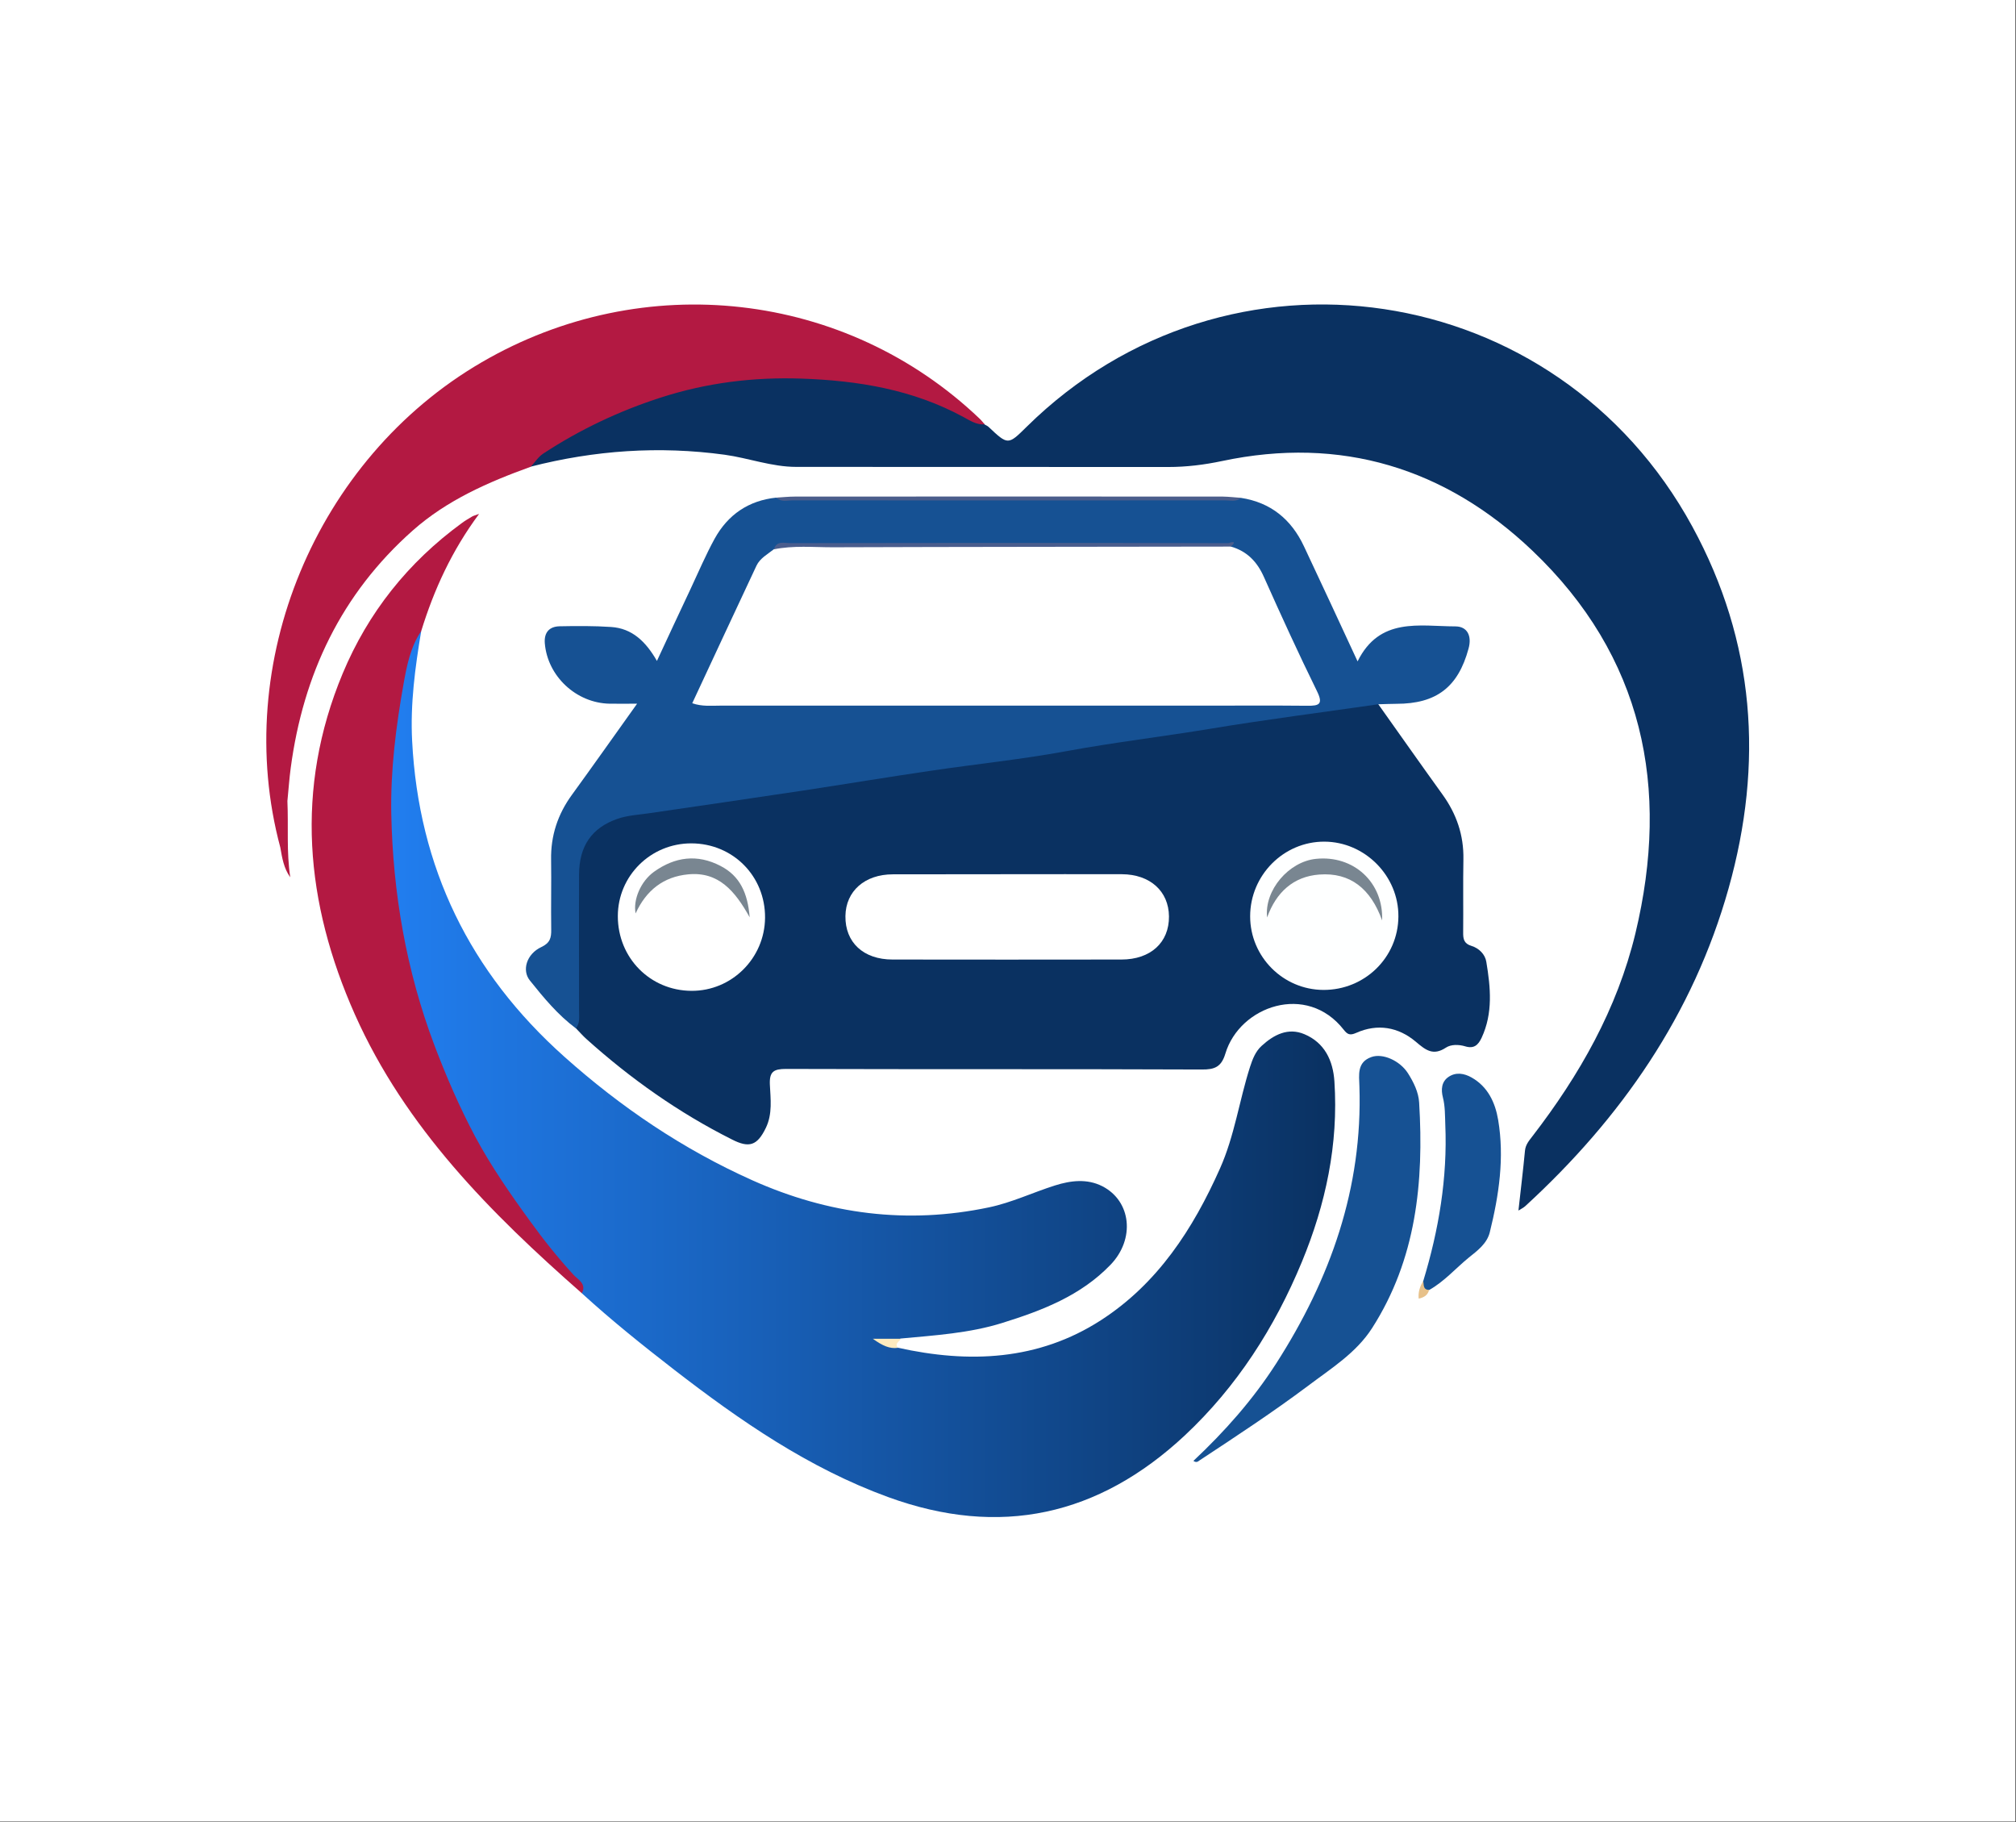
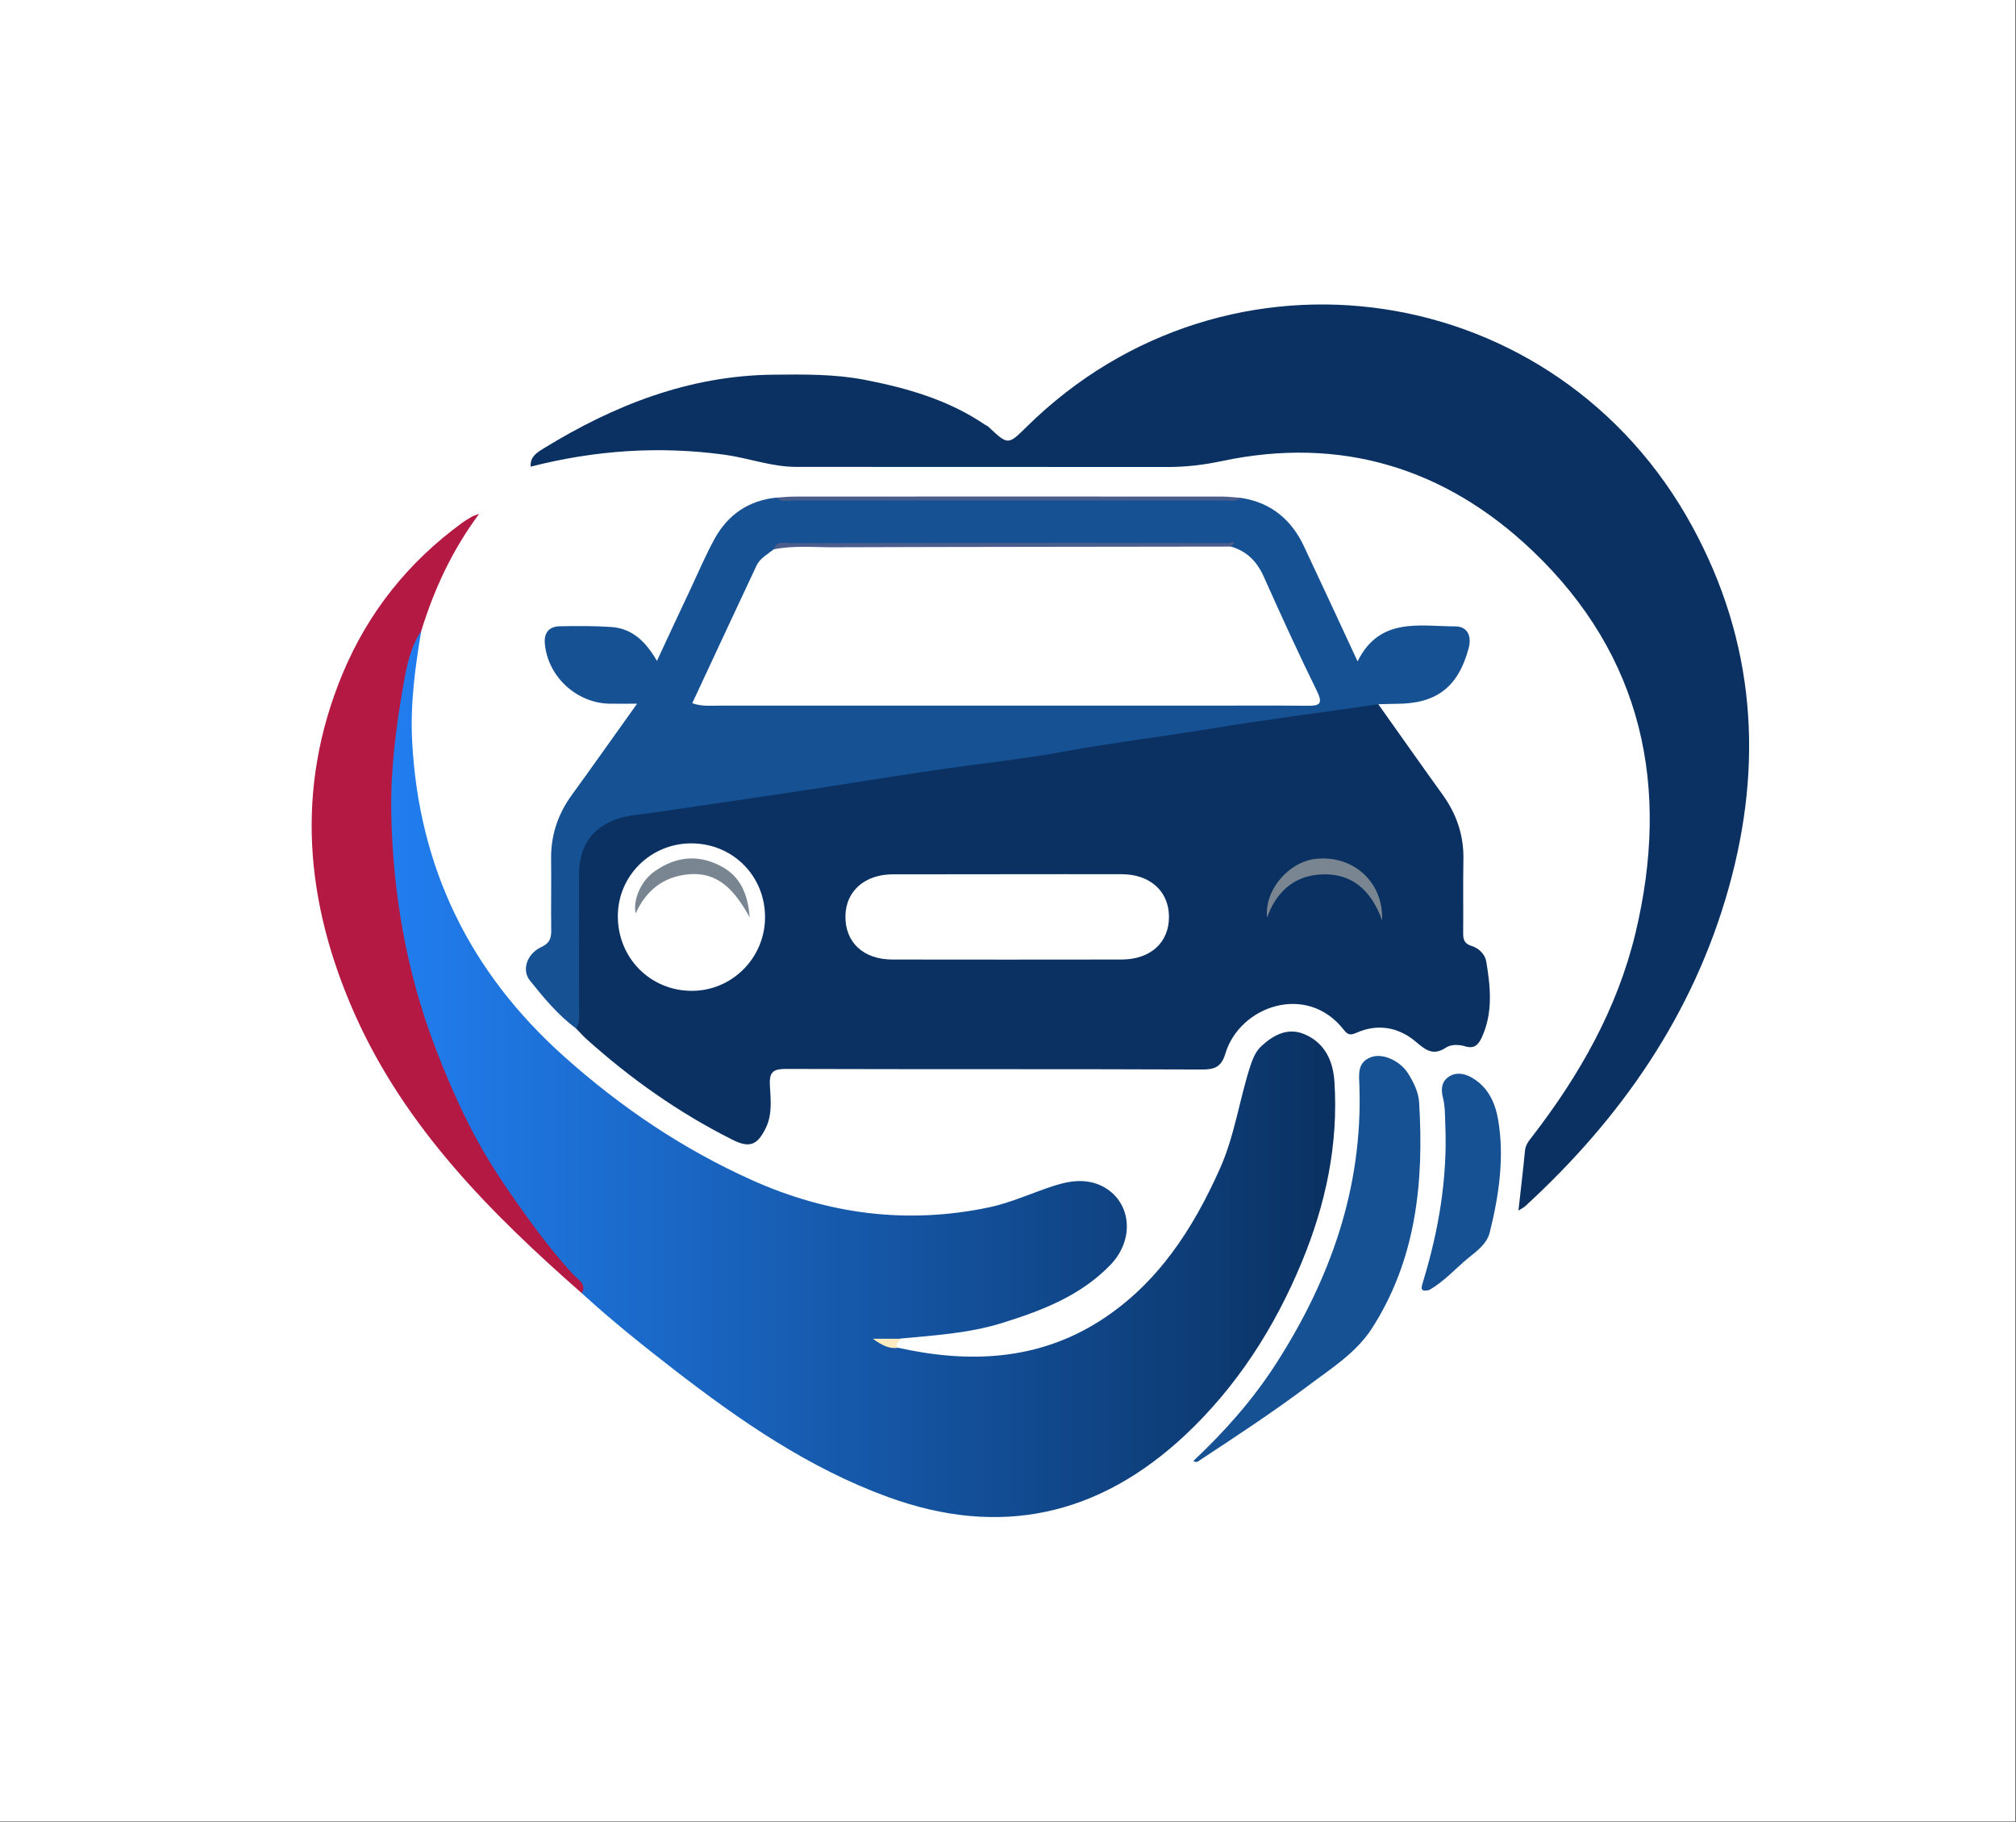
<svg xmlns="http://www.w3.org/2000/svg" width="2801" height="2531" viewBox="0 0 2801 2531" fill="none">
  <rect x="0" y="0" width="2801" height="2531" fill="#333333" stroke="none" />
  <rect width="2800.2" height="2530.42" fill="white" />
  <g clip-path="url(#clip0_4_86)">
    <path d="M585.212 876.681C576.769 927.179 569.92 977.836 572.628 1029.45C581.708 1205.31 652.755 1350.75 784.176 1468C862.869 1538.25 948.89 1596.39 1045.27 1639.56C1151.04 1686.87 1260.64 1701.05 1374.06 1677.16C1405.44 1670.62 1435.07 1656.45 1465.81 1646.73C1487.64 1639.88 1510.26 1637.01 1531.6 1647.84C1571.91 1668.55 1577.32 1721.28 1542.91 1756.96C1501.5 1799.97 1447.81 1820.52 1392.54 1837.73C1346.66 1852.06 1298.87 1854.93 1251.4 1859.39C1241.2 1864.81 1230.69 1865.92 1221.93 1862.42C1229.1 1864.81 1239.13 1866.24 1247.41 1872.14C1346.18 1894.12 1442.56 1890.14 1529.69 1833.9C1608.38 1783.09 1657.61 1707.26 1695.04 1623.15C1715.27 1577.91 1721.81 1528.69 1736.78 1482.01C1740.28 1471.34 1744.27 1460.67 1752.87 1452.86C1769.91 1437.25 1789.67 1427.06 1812.29 1436.61C1840.32 1448.4 1852.11 1473.09 1854.02 1502.25C1859.76 1589.54 1841.92 1672.85 1808.78 1752.98C1771.03 1844.26 1718.3 1926.46 1646.14 1994C1526.66 2105.51 1389.35 2136.41 1233.72 2079.54C1123.32 2039.24 1028.38 1973.61 936.465 1902.56C892.658 1868.63 849.488 1834.06 808.548 1796.63C796.601 1772.26 775.255 1755.21 758.847 1734.5C711.536 1674.77 669.322 1612.16 636.347 1543.66C592.381 1452.7 561.955 1357.28 548.414 1256.77C538.538 1183.49 535.192 1110.37 544.272 1036.46C550.167 988.349 554.308 940.082 570.716 894.045C573.265 886.717 573.583 876.841 585.212 876.681Z" fill="url(#paint0_linear_4_86)" />
    <path d="M1915.03 978.314C1944.66 1020.05 1974.13 1061.95 2004.08 1103.52C2023.67 1130.6 2033.87 1160.23 2033.23 1193.84C2032.6 1227.62 2033.23 1261.39 2032.91 1295C2032.75 1304.24 2033.87 1310.77 2044.38 1313.96C2054.9 1317.14 2063.5 1325.74 2065.09 1336.26C2070.99 1371.62 2074.49 1407.3 2058.56 1441.55C2053.78 1451.75 2047.89 1457.16 2035.78 1453.5C2026.86 1450.79 2016.03 1450.63 2009.02 1455.25C1991.18 1467.04 1980.82 1458.76 1966.96 1446.97C1942.91 1426.74 1913.92 1421.48 1884.13 1434.86C1875.53 1438.69 1872.02 1436.93 1866.93 1430.4C1815.63 1364.77 1722.44 1397.43 1702.53 1463.54C1696.95 1482.01 1687.87 1485.84 1669.71 1485.68C1477.12 1484.88 1284.53 1485.52 1092.1 1484.88C1075.05 1484.88 1068.84 1488.55 1069.64 1506.55C1070.59 1526.62 1073.46 1547.33 1064.06 1566.76C1052.11 1591.45 1040.96 1595.12 1016.91 1582.85C942.996 1545.73 876.09 1498.42 814.761 1443.31C809.504 1438.69 805.043 1433.27 800.105 1428.33C797.875 1422.28 797.875 1415.91 798.034 1409.53C798.353 1347.73 797.875 1285.92 798.193 1224.11C798.512 1164.06 824 1134.59 882.94 1126.14C1060.88 1100.81 1238.33 1072.14 1416.11 1046.17C1520.29 1030.88 1624.31 1015.11 1728.5 999.341C1776.92 992.013 1825.67 985.641 1873.93 977.517C1887.47 975.606 1901.65 970.508 1915.03 978.314Z" fill="#0A3161" />
    <path d="M1368 589.626C1369.76 590.741 1371.83 591.538 1373.26 592.812C1400.5 618.459 1400.5 618.459 1426.47 592.812C1705.72 317.545 2163.22 386.043 2351.35 731.561C2438.65 891.815 2450.44 1060.51 2401.69 1233.99C2352.47 1409.22 2252.43 1553.22 2119.25 1675.4C2116.86 1677.63 2113.68 1679.07 2109.7 1681.62C2112.88 1652.62 2116.23 1625.54 2118.78 1598.46C2119.57 1590.02 2124.51 1584.44 2129.13 1578.39C2194.6 1493.48 2246.85 1401.57 2272.18 1296.75C2320.93 1093.8 2283.01 911.408 2128.81 764.695C2008.38 650.159 1863.1 605.397 1697.91 640.442C1672.9 645.699 1648.37 648.726 1623.04 648.726C1450.84 648.566 1278.64 648.566 1106.28 648.566C1072.19 648.566 1040.17 636.3 1006.87 631.681C915.756 619.255 826.23 625.468 737.342 648.248C736.068 634.389 746.74 628.176 755.82 622.601C853.47 562.705 957.492 521.765 1073.94 520.491C1116.63 520.013 1159.48 519.535 1201.7 527.659C1260.64 539.128 1317.67 555.536 1368 589.626Z" fill="#0A3161" />
    <path d="M1915.03 978.314C1837.77 989.465 1760.2 999.341 1683.25 1012.08C1615.87 1023.24 1547.85 1031.2 1480.63 1043.63C1418.18 1055.1 1354.94 1061.47 1292.02 1070.87C1233.4 1079.47 1174.93 1089.19 1116.31 1098.11C1044.63 1108.94 972.784 1119.29 901.1 1129.81C886.604 1131.88 871.63 1132.67 857.93 1137.45C822.088 1149.88 804.725 1175.37 804.565 1214.55C804.247 1277.79 804.565 1341.04 804.565 1404.28C804.565 1412.56 805.999 1421.32 800.105 1428.49C775.095 1409.85 755.502 1386.12 736.226 1362.06C724.757 1347.89 731.607 1325.11 752.156 1315.55C764.422 1309.81 766.015 1302.49 765.856 1291.33C765.378 1259 766.175 1226.66 765.697 1194.48C765.059 1160.87 774.936 1131.08 794.689 1104C824.318 1063.22 853.311 1022.12 885.17 977.517C870.196 977.517 858.727 977.676 847.098 977.517C800.583 976.721 760.599 939.286 756.935 893.408C755.82 878.434 763.307 870.309 777.485 869.991C801.379 869.513 825.274 869.354 849.01 870.947C878.321 872.858 897.277 891.178 912.729 918.099C928.818 883.531 943.951 850.875 959.403 818.219C970.395 794.802 980.59 770.748 993.015 748.128C1011.49 714.834 1040.17 695.241 1078.56 691.258C1083.82 694.126 1089.55 693.011 1095.13 693.011C1299.19 693.011 1503.25 693.011 1707.47 693.011C1713.04 693.011 1718.78 693.966 1724.03 691.577C1765.61 697.949 1794.13 721.525 1811.65 758.801C1836.18 810.732 1860.23 862.822 1886.2 918.736C1916.79 856.928 1971.9 869.991 2022.4 870.15C2038.81 870.309 2045.18 883.531 2040.4 900.895C2025.91 954.578 1995.64 977.677 1940.2 977.677C1931.92 977.677 1923.48 978.154 1915.03 978.314Z" fill="#165193" />
    <path d="M585.212 876.681C570.397 898.505 565.299 924.312 560.839 949.162C550.166 1008.9 542.52 1069.75 543.635 1130.28C545.865 1240.36 564.344 1348.04 603.531 1451.91C619.939 1495.24 638.258 1537.45 659.763 1578.07C682.065 1619.81 709.146 1658.84 737.023 1697.07C755.661 1722.87 775.573 1747.72 797.078 1771.14C802.972 1777.51 815.398 1783.41 808.389 1796.47C681.587 1685.12 563.229 1566.44 493.137 1409.37C424.161 1254.38 409.346 1095.88 476.092 935.622C511.457 850.875 567.052 781.102 641.444 726.782C645.904 723.437 650.843 720.569 655.622 717.702C657.374 716.587 659.445 716.109 665.657 713.879C627.585 765.173 602.894 819.334 585.212 876.681Z" fill="#B31942" />
-     <path d="M1361.15 581.661C1174.93 404.043 894.25 372.184 669.162 503.286C438.657 637.575 320.777 921.285 389.434 1177.12C391.983 1191.61 394.213 1206.11 403.293 1218.69C397.877 1183.49 400.904 1147.97 399.311 1112.76C400.904 1097.31 401.859 1082.02 403.93 1066.72C421.294 936.737 474.181 824.909 573.424 736.977C621.054 694.763 678.242 669.753 737.342 648.407C743.076 642.354 747.855 634.707 754.546 630.247C805.68 596.635 860.798 570.669 918.782 552.032C981.705 531.801 1046.54 523.676 1112.97 525.907C1192.14 528.615 1268.28 541.04 1338.85 579.431C1347.61 584.21 1357.01 590.422 1368.16 589.467C1365.77 586.918 1363.7 584.05 1361.15 581.661Z" fill="#B31942" />
    <path d="M1658.09 2029.36C1701.73 1988.42 1741.08 1943.98 1773.26 1893.8C1848.45 1776.56 1893.37 1650.23 1888.75 1509.1C1888.27 1493.17 1885.09 1475.48 1905.48 1468.32C1921.25 1462.74 1944.98 1473.41 1956.13 1490.78C1964.1 1503.36 1970.95 1517.22 1971.74 1531.72C1978.43 1642.11 1967.76 1749.16 1906.27 1845.06C1884.13 1879.46 1849.56 1900.81 1817.7 1924.86C1768.8 1961.5 1717.82 1994.96 1667.01 2028.41C1664.78 2029.84 1662.71 2032.55 1658.09 2029.36Z" fill="#165193" />
    <path d="M1977.48 1779.42C1998.98 1708.54 2011.25 1636.37 2008.06 1561.98C2007.59 1549.4 2007.9 1536.81 2004.72 1524.39C2002.01 1513.72 2002.65 1502.56 2012.68 1495.87C2022.88 1489.02 2034.35 1490.94 2044.7 1496.83C2067.48 1509.73 2077.52 1532.03 2081.5 1555.61C2090.42 1608.34 2082.62 1660.43 2069.87 1711.88C2065.89 1727.65 2052.67 1737.37 2040.72 1746.93C2022.4 1761.9 2006.63 1780.22 1985.6 1792.01C1970.79 1795.67 1975.73 1786.59 1977.48 1779.42Z" fill="#165193" />
    <path d="M1724.19 691.577C1717.5 697.63 1709.38 695.081 1702.05 695.081C1501.65 695.241 1301.26 695.241 1100.86 695.081C1093.53 695.081 1085.25 697.949 1078.88 691.258C1087.32 690.78 1095.6 689.825 1104.05 689.825C1302.37 689.665 1500.86 689.665 1699.18 689.825C1707.47 689.984 1715.75 690.94 1724.19 691.577Z" fill="#4B5D8B" />
    <path d="M1247.57 1872.3C1235.95 1873.89 1226.23 1869.43 1212.69 1859.71C1228.94 1859.71 1240.25 1859.71 1251.56 1859.71C1249.8 1863.69 1242.48 1865.92 1247.57 1872.3Z" fill="#FEEBBF" />
-     <path d="M1977.48 1779.42C1978.43 1784.68 1976.84 1791.69 1985.6 1791.85C1983.85 1798.54 1979.39 1802.2 1971.11 1803.96C1970.15 1794.72 1972.86 1786.91 1977.48 1779.42Z" fill="#E7C18A" />
    <path d="M1400.82 1214.39C1453.39 1214.39 1506.11 1214.23 1558.68 1214.39C1597.87 1214.55 1623.84 1237.97 1624.15 1273.02C1624.47 1309.18 1598.67 1332.91 1558.05 1332.91C1452.11 1333.07 1346.02 1333.07 1240.09 1332.91C1199.47 1332.91 1174.14 1309.02 1174.62 1272.54C1175.09 1237.81 1201.54 1214.55 1240.56 1214.55C1294.25 1214.39 1347.61 1214.39 1400.82 1214.39Z" fill="white" />
-     <path d="M1838.57 1375.13C1782.5 1374.81 1736.94 1328.93 1736.94 1272.86C1736.94 1215.83 1783.45 1168.99 1840 1169.15C1896.4 1169.31 1943.39 1216.78 1942.91 1273.17C1942.59 1330.04 1896.08 1375.44 1838.57 1375.13Z" fill="#FEFFFF" />
    <path d="M858.408 1272.7C858.408 1216.62 904.127 1171.38 960.678 1171.54C1018.34 1171.7 1063.43 1217.1 1062.95 1274.93C1062.47 1331.16 1016.59 1376.72 960.678 1376.4C903.171 1376.08 858.408 1330.52 858.408 1272.7Z" fill="white" />
    <path d="M1710.34 759.279C1732.8 765.81 1746.81 780.465 1756.21 801.811C1779.95 855.017 1804.16 907.904 1829.81 960.154C1838.73 978.314 1832.84 980.544 1816.43 980.385C1768.64 979.907 1720.85 980.225 1673.06 980.225C1448.93 980.225 1224.79 980.225 1000.66 980.225C988.236 980.225 975.493 981.659 961.793 976.88C991.741 912.683 1021.21 849.282 1051 785.881C1055.94 775.368 1066.45 769.952 1075.21 762.943C1082.86 757.048 1091.78 756.252 1101.18 756.252C1299.66 756.252 1498.15 756.252 1696.64 756.411C1701.26 756.571 1706.51 754.978 1710.34 759.279Z" fill="white" />
    <path d="M1710.34 759.279C1525.87 759.597 1341.4 759.597 1156.93 760.234C1129.69 760.234 1102.29 757.526 1075.21 763.102C1079.2 750.517 1089.87 754.5 1097.99 754.5C1215.87 754.181 1333.91 754.181 1451.79 754.181C1536.7 754.181 1621.61 754.181 1706.51 754.5C1706.67 754.659 1721.01 748.924 1710.34 759.279Z" fill="#4A5D8D" />
    <path d="M1920.29 1278.59C1904.52 1234.62 1876.01 1211.53 1832.84 1214.87C1797.15 1217.58 1773.1 1239.4 1760.51 1274.45C1756.37 1236.7 1790.62 1196.87 1828.38 1193.05C1880.47 1187.63 1922.36 1225.54 1920.29 1278.59Z" fill="#798691" />
    <path d="M1041.6 1274.29C1021.05 1237.33 998.272 1210.73 956.536 1214.55C921.49 1217.74 897.596 1237.17 883.099 1268.87C879.436 1249.76 890.268 1224.27 908.587 1211.05C937.739 1190.18 968.802 1186.04 1001.14 1202.92C1027.74 1216.62 1038.89 1240.2 1041.6 1274.29Z" fill="#798691" />
  </g>
  <defs>
    <linearGradient id="paint0_linear_4_86" x1="538.938" y1="1492.06" x2="1855.35" y2="1492.06" gradientUnits="userSpaceOnUse">
      <stop stop-color="#217EF0" />
      <stop offset="1" stop-color="#0A3161" />
    </linearGradient>
    <clipPath id="clip0_4_86">
      <rect width="2060.2" height="1684.42" fill="white" transform="translate(370 423)" />
    </clipPath>
  </defs>
</svg>